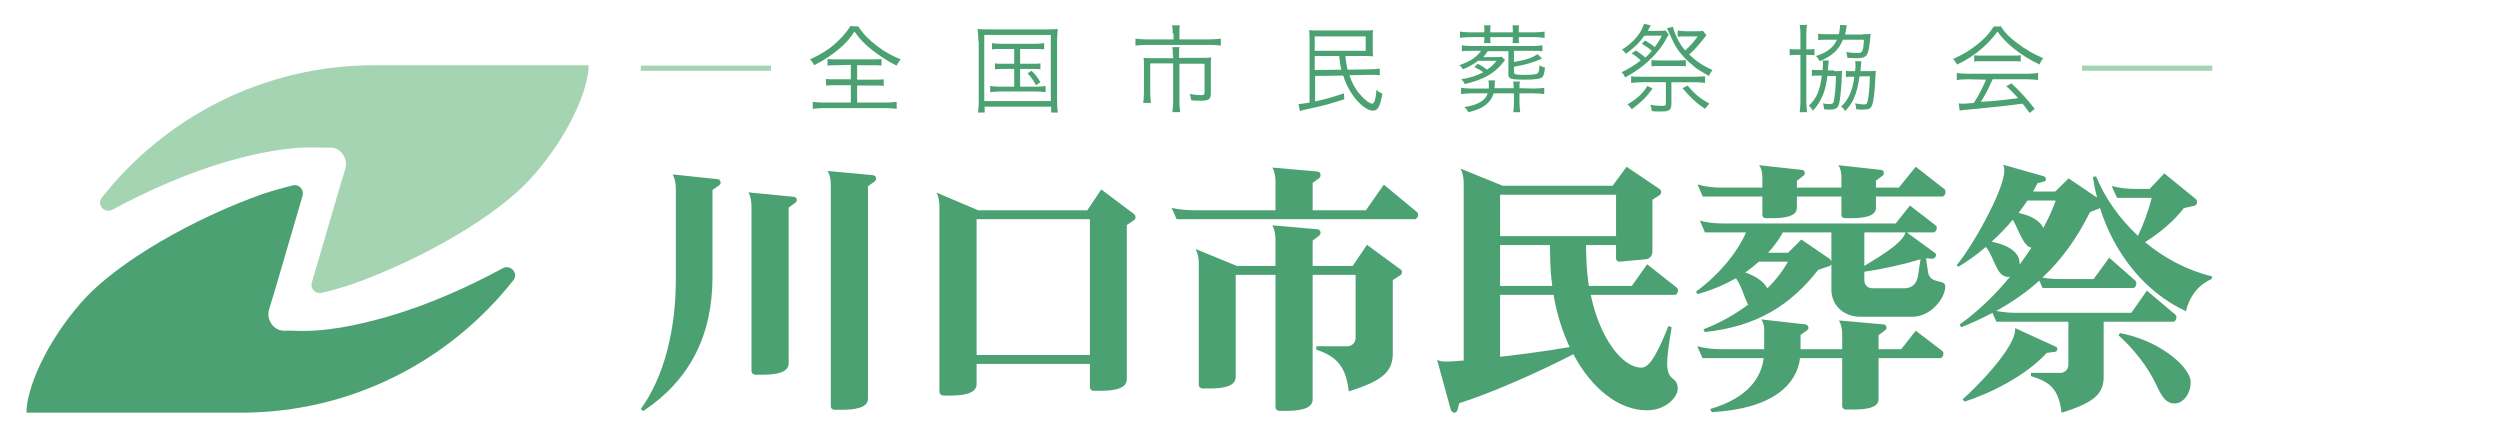
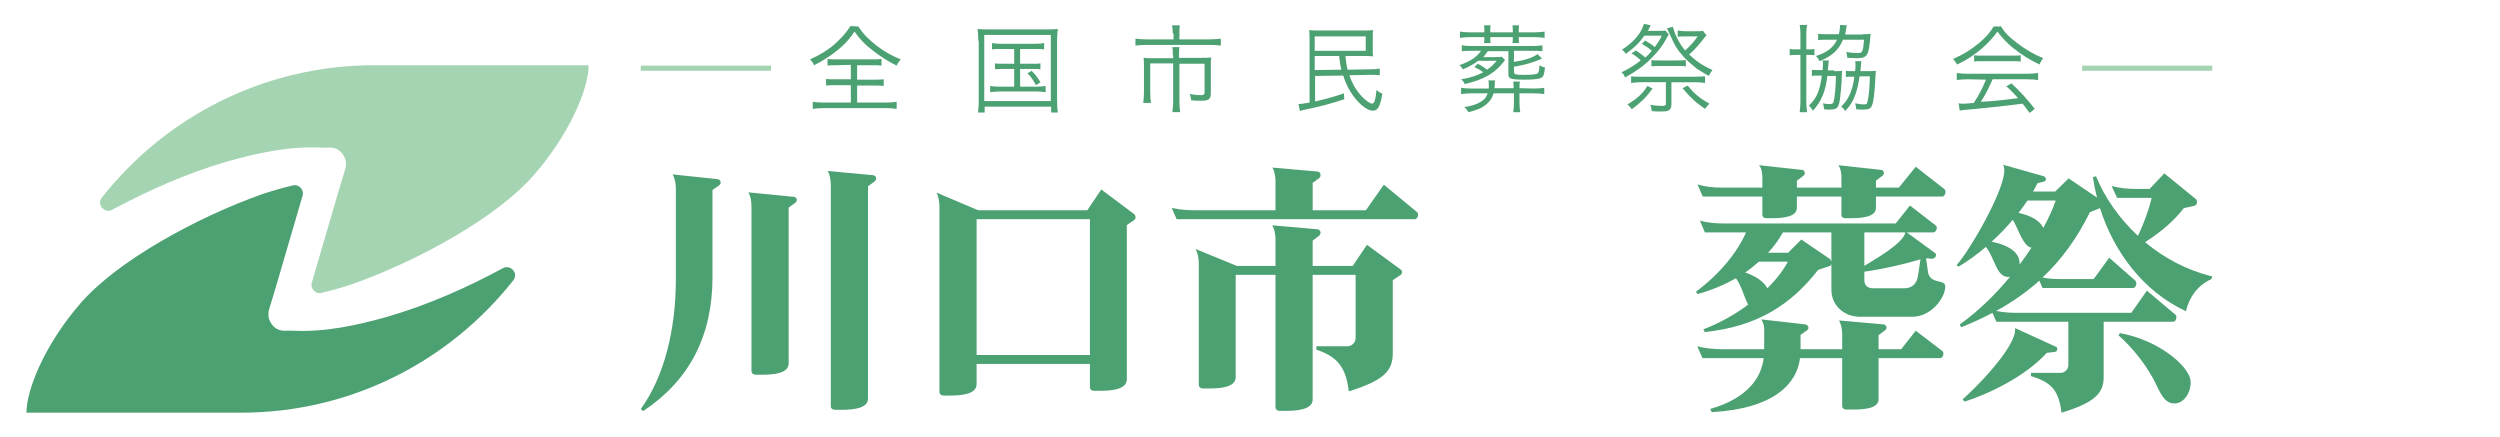
<svg xmlns="http://www.w3.org/2000/svg" id="_レイヤー_1" data-name="レイヤー_1" version="1.1" viewBox="0 0 343.614 60">
  <defs>
    <style>
      .st0 {
        fill: #4ca172;
      }

      .st1 {
        fill: #a5d4b2;
      }
    </style>
  </defs>
  <path class="st0" d="M53.324,43.514c-4.318,1.219-8.738,2.185-13.26,1.931h-.66c-.305.051-.559,0-.864-.051-.762-.203-1.27-.762-1.524-1.473-.051-.102-.102-.254-.102-.406-.051-.203,0-.406,0-.61h0v-.102c0-.051,0-.102.051-.152v-.051h0c.152-.559.356-1.169.559-1.829.102-.406.254-.864.406-1.372l3.658-12.498c.254-.813-.508-1.626-1.321-1.423-1.473.356-2.896.762-4.268,1.219-9.145,3.251-19.865,9.196-24.843,14.886s-7.519,11.939-7.519,15.14h29.467c15.191,0,28.704-7.113,37.443-18.188.762-.965-.356-2.235-1.423-1.677-4.979,2.693-10.262,5.03-15.8,6.655Z" />
  <path class="st1" d="M31.122,22.227c4.318-1.219,8.738-2.185,13.26-1.931h.66c.305-.051.559,0,.864.051.762.203,1.27.762,1.524,1.473.051.102.102.254.102.406.051.203,0,.406,0,.61h0v.102c0,.051,0,.102-.051.152v.051h0c-.152.559-.356,1.169-.559,1.829-.102.406-.254.864-.406,1.372l-3.658,12.498c-.254.813.508,1.626,1.321,1.423,1.473-.356,2.896-.762,4.268-1.219,9.145-3.251,19.865-9.196,24.843-14.886,4.979-5.639,7.621-11.99,7.621-15.191h-29.467c-15.191,0-28.704,7.113-37.443,18.188-.762.965.356,2.235,1.423,1.677,4.928-2.642,10.161-4.979,15.699-6.605Z" />
  <g>
    <rect class="st1" x="286.172" y="9.018" width="17.895" height=".711" />
    <g>
      <path class="st0" d="M117.958,3.633c.711,1.067,1.473,1.829,2.591,2.693,1.067.813,2.185,1.423,3.251,1.829-.254.305-.406.508-.559.864-1.219-.61-2.337-1.321-3.353-2.134-1.067-.813-1.677-1.473-2.439-2.54-.66.965-1.169,1.575-2.134,2.388-1.016.864-2.134,1.575-3.404,2.235-.152-.305-.254-.457-.559-.813,1.118-.508,2.388-1.219,3.302-2.032s1.626-1.575,2.235-2.54l1.067.051h0ZM114.961,8.967c-.559,0-.864,0-1.219.051v-.914c.356.051.61.051,1.169.051h5.08c.559,0,.813,0,1.169-.051v.914c-.356-.051-.66-.051-1.219-.051h-2.134v1.981h2.439c.559,0,.864,0,1.219-.051v.914c-.356-.051-.66-.051-1.219-.051h-2.439v2.337h3.963c.61,0,1.067-.051,1.473-.102v.965c-.457-.051-.914-.102-1.423-.102h-8.637c-.508,0-1.016.051-1.473.102v-.965c.406.051.864.102,1.473.102h3.76v-2.388h-2.185c-.559,0-.864,0-1.219.051v-.914c.305.051.66.051,1.219.051h2.185v-1.981l-1.981.051h0Z" />
      <path class="st0" d="M134.47,5.614c0-.61-.051-1.118-.102-1.626.457.051.813.051,1.524.051h7.925c.711,0,1.067,0,1.575-.051-.051.508-.102.914-.102,1.626v8.027c0,.965.051,1.473.102,1.829h-.914v-.813h-9.145v.813h-.914c.051-.356.102-.813.102-1.829V5.614h-.051ZM135.283,13.895h9.145V4.801h-9.145v9.094ZM137.569,6.732c-.559,0-.864,0-1.219.051v-.864c.356.051.66.102,1.219.102h4.674c.61,0,.965-.051,1.27-.102v.864c-.356-.051-.711-.051-1.27-.051h-2.032v2.032h1.626c.61,0,.864,0,1.168-.051v.813c-.305-.051-.61-.051-1.168-.051h-1.626v2.439h2.235c.559,0,.914-.051,1.27-.102v.864c-.406-.051-.762-.102-1.27-.102h-5.03c-.559,0-.914.051-1.321.102v-.864c.356.051.762.102,1.321.102h1.981v-2.439h-1.423c-.559,0-.864,0-1.219.051v-.813c.305.051.61.051,1.219.051h1.423v-2.032s-1.829,0-1.829,0ZM141.786,9.729c.559.559.762.813,1.219,1.575l-.61.406c-.457-.813-.66-1.118-1.168-1.626l.559-.356Z" />
      <path class="st0" d="M161.193,4.598c0-.406-.051-.864-.102-1.118h1.067c-.051.305-.051.66-.051,1.118v.813h4.166c.66,0,1.118-.051,1.524-.102v.965c-.356-.051-.711-.102-1.473-.102h-8.789c-.66,0-1.067.051-1.473.102v-.965c.457.051.864.102,1.473.102h3.76v-.813h-.102ZM161.193,7.544c0-.406,0-.711-.051-1.067h.965c-.051.254-.051.559-.051,1.067v.406h3.15c.508,0,.864,0,1.27-.051-.051.305-.051.61-.051,1.067v3.81c0,.864-.254,1.067-1.321,1.067-.559,0-.762,0-1.372-.051-.051-.356-.102-.559-.203-.864.61.102,1.118.152,1.524.152s.508-.102.508-.356v-3.963h-3.455v5.233c0,.559.051.965.102,1.423h-1.067c.051-.508.102-.914.102-1.423v-5.284h-3.15v4.014c0,.61.051,1.067.102,1.423h-1.067c.051-.406.102-.813.102-1.423v-3.709c0-.406,0-.762-.051-1.067.406.051.711.051,1.27.051h2.794v-.457s-.051,0-.051,0Z" />
      <path class="st0" d="M184.919,7.697c.102.813.102,1.118.305,1.88l2.997-.051c.762,0,1.067-.051,1.423-.102v.914q-.508-.051-1.372-.051l-2.794.051c.356,1.118.914,2.083,1.677,2.896.508.559,1.168,1.016,1.423,1.016.305,0,.508-.559.61-1.88.305.254.457.356.813.508-.305,1.778-.61,2.337-1.321,2.337s-1.778-.813-2.642-1.981c-.66-.914-1.067-1.727-1.423-2.845l-3.861.051v3.506c1.372-.305,2.489-.61,3.963-1.118l.051.813c-2.032.66-3.15.965-5.385,1.423-.305.051-.559.152-.711.203l-.203-.965c.356,0,.813-.102,1.524-.203V5.614c0-.66,0-.965-.051-1.473.406.051.813.051,1.524.051h5.893c.559,0,.965,0,1.372-.051-.051.254-.051.457-.051,1.067v1.575c0,.508,0,.762.051.965-.406-.051-.762-.051-1.321-.051h-2.489ZM180.702,6.986h7.011v-1.981h-7.011v1.981ZM180.702,7.697v1.931l3.658-.051c-.152-.61-.203-1.118-.305-1.88h-3.353Z" />
      <path class="st0" d="M203.107,8.764c.508.254.914.508,1.27.813.61-.406.914-.711,1.321-1.219h-2.54c-.61.457-1.118.762-2.083,1.169-.152-.254-.254-.406-.508-.559,1.575-.559,2.388-1.118,2.997-1.981h-1.27c-.66,0-.965,0-1.372.051v-.813c.305.051.711.102,1.372.102h8.332c.61,0,1.067-.051,1.372-.102v.813c-.356-.051-.762-.051-1.372-.051h-2.54v1.524c1.626-.254,2.489-.559,3.251-1.067l.61.61c-1.27.559-2.337.864-3.861,1.118v.711c0,.305.203.406,1.168.406,1.473,0,1.931-.051,2.134-.254.102-.152.203-.508.203-1.067.254.152.457.254.762.305-.102.914-.203,1.27-.508,1.423s-.965.254-2.286.254c-1.118,0-1.778-.051-1.981-.203-.203-.102-.254-.254-.254-.559v-3.15h-2.845c-.254.406-.356.508-.61.813h1.626c.356,0,.66,0,.914-.051l.457.457c-1.321,1.778-2.794,2.642-5.538,3.302-.152-.305-.203-.406-.508-.66,1.321-.203,2.134-.508,3.048-.965-.406-.305-.66-.457-1.219-.711l.457-.457ZM204.021,4.293c0-.356,0-.559-.051-.813h.914c-.051.254-.051.457-.051.813v.152h3.099v-.152c0-.305,0-.559-.051-.813h.914c-.051.254-.051.457-.051.813v.152h2.235c.559,0,.965-.051,1.321-.102v.864c-.356-.051-.813-.102-1.321-.102h-2.235c0,.356,0,.559.051.813h-.914c.051-.203.051-.457.051-.813h-3.099c0,.356,0,.559.051.813h-.914c.051-.254.051-.457.051-.813h-2.032c-.559,0-.914.051-1.321.102v-.864c.406.051.762.102,1.321.102h2.032v-.152ZM210.778,12.168c.711,0,1.168-.051,1.473-.102v.864c-.406-.051-.864-.102-1.473-.102h-1.931v1.321c0,.508.051.864.102,1.27h-.965c.051-.305.102-.711.102-1.27v-1.321h-2.794c-.203.66-.508,1.118-1.016,1.524-.61.508-1.219.762-2.439,1.067-.203-.305-.356-.508-.559-.711,1.067-.152,1.626-.356,2.235-.711.508-.305.762-.61.965-1.169h-2.235c-.559,0-1.016.051-1.423.102v-.864c.305.051.762.102,1.423.102h2.388v-.457c0-.203,0-.356-.051-.66h.914c-.051.152-.051.305-.051.762,0,.102,0,.152-.051.305h2.642c0-.406,0-.559-.051-.914h.914c-.051.356-.051.508-.051.914l1.931.051h0Z" />
      <path class="st0" d="M224.851,6.935c.508.356.762.508,1.27.965.406-.305.61-.559.914-.914-.457-.406-.762-.61-1.372-.965l.457-.457c.813.508.914.559,1.321.914.406-.559.66-.914.965-1.575h-2.388c-.762,1.067-1.423,1.677-2.54,2.489-.254-.305-.305-.406-.559-.559.864-.559,1.423-1.016,1.981-1.677s.762-1.067,1.067-1.88l.914.203q-.051.102-.152.305c-.051.102-.152.305-.254.457h1.677c.356,0,.559,0,.762-.051l.457.559q-.152.203-.305.508c-.508.965-1.168,1.829-2.083,2.743-1.067,1.067-2.134,1.829-3.607,2.642-.152-.305-.254-.508-.508-.711.864-.406,1.677-.864,2.642-1.626-.406-.406-.813-.711-1.27-.965l.61-.406ZM227.137,12.168c-.864,1.219-1.575,1.88-2.845,2.845-.254-.305-.305-.406-.61-.66,1.372-.813,2.134-1.524,2.743-2.54l.711.356ZM225.511,11.304c-.508,0-.914.051-1.321.102v-.914c.356.051.813.051,1.321.051h7.519c.559,0,.965-.051,1.321-.051v.914c-.356-.051-.762-.102-1.321-.102h-3.302v2.997c0,.762-.305,1.016-1.168,1.016h-.965q-.406-.051-.559-.051c-.051-.406-.102-.508-.203-.864.508.102,1.067.152,1.575.152.457,0,.559-.051.559-.305v-2.947h-3.455ZM231.709,9.119c-.356-.051-.61-.051-1.118-.051h-2.439c-.508,0-.813,0-1.168.051v-.864c.305.051.508.051,1.168.051h2.439c.508,0,.813,0,1.118-.051v.864ZM234.555,4.852c-.102.102-.152.152-.508.61-.559.711-1.118,1.372-1.88,2.032,1.016.965,1.88,1.524,3.201,2.134q-.305.406-.508.813c-1.168-.711-1.524-.864-2.032-1.321-1.067-.864-1.88-1.727-2.439-2.642-.305-.457-.559-1.067-.914-1.829-.203-.457-.254-.559-.356-.762l.813-.203c.305,1.169.914,2.337,1.677,3.251.711-.61,1.219-1.219,1.727-1.931h-1.778c-.406,0-.711,0-.965.051v-.864c.406.051.66.102,1.067.102h1.423c.457,0,.762,0,.965-.051l.508.61ZM231.963,11.761c.914,1.118,1.626,1.727,2.997,2.489-.254.254-.356.356-.61.711-1.27-.864-1.931-1.473-3.099-2.845l.711-.356Z" />
      <path class="st0" d="M247.459,4.598c0-.508-.051-.813-.102-1.169h1.016c-.051.356-.102.61-.102,1.169v2.185h.152c.508,0,.711,0,.965-.051v.864c-.305-.051-.508-.051-.914-.051h-.203v6.452c0,.559.051.914.102,1.423h-1.016c.051-.406.102-.864.102-1.423v-6.452h-.356c-.457,0-.762,0-1.118.051v-.864c.305.051.559.051,1.118.051h.356v-2.185ZM252.082,9.78c.508,0,.813,0,1.118-.051-.051.254-.051.406-.051.762,0,.864-.152,2.286-.254,3.15-.203,1.27-.406,1.423-1.575,1.423-.152,0-.406,0-.61-.051-.051-.356-.051-.508-.152-.813.406.102.711.102.965.102.305,0,.457-.102.508-.356.152-.66.305-1.981.305-3.506h-1.168c-.254,2.134-.813,3.455-1.981,4.776-.254-.356-.305-.457-.559-.711,1.067-.965,1.524-2.134,1.778-4.115h-.61c-.356,0-.508,0-.762.051v-.864c.203.051.406.051.813.051h.66c0-.305.051-.508.051-.711,0-.254,0-.457-.051-.61h.864c-.051.254-.051.508-.102.864,0,.203,0,.254-.051.508h.864v.102ZM256.045,4.699c.457,0,.762,0,1.067-.051q-.051.305-.051.559c-.102,1.067-.203,1.829-.406,2.185-.102.254-.305.406-.559.508-.152.051-.406.102-.864.102-.356,0-.813-.051-1.321-.051-.051-.305-.051-.508-.152-.813.508.102,1.067.152,1.626.152.356,0,.508-.102.61-.356.102-.305.152-.762.203-1.473h-2.896c-.559,1.372-1.473,2.235-3.201,2.947-.152-.305-.305-.508-.508-.711,1.575-.508,2.388-1.169,2.896-2.235h-1.321c-.61,0-.965,0-1.27.051v-.864c.356.051.711.051,1.321.051h1.524c.102-.457.152-.762.152-1.067v-.203l.965.051c-.051.152-.102.305-.152.711-.051.203-.051.305-.102.559h2.439v-.051ZM256.705,9.78c.508,0,.762,0,1.118-.051,0,.254-.051.508-.051.813-.102,2.185-.254,3.506-.508,4.014-.152.406-.508.508-1.27.508-.457,0-.559,0-.864-.051-.051-.356-.051-.508-.152-.813.508.102.813.152,1.168.152s.457-.051.508-.305c.203-.66.305-1.88.356-3.556h-1.423c-.203,1.372-.406,2.185-.813,3.099-.305.66-.61,1.067-1.168,1.677-.152-.254-.305-.457-.559-.61.965-.864,1.575-2.134,1.829-4.115h-.356c-.406,0-.559,0-.813.051v-.864c.203.051.406.051.864.051h.406c.051-.406.051-.559.051-.813,0-.203,0-.356-.051-.559h.864c-.051.203-.051.356-.102,1.067,0,.102,0,.152-.051.305h1.016Z" />
      <path class="st0" d="M274.944,3.531c.61.965,1.219,1.575,2.235,2.337,1.168.914,2.439,1.626,3.658,2.134-.254.305-.406.559-.508.864-1.321-.61-2.591-1.423-3.658-2.286-.864-.711-1.473-1.372-2.134-2.235-.66.914-1.168,1.423-1.981,2.185-1.168,1.016-2.235,1.727-3.556,2.337-.152-.254-.356-.559-.559-.762,1.372-.61,2.388-1.219,3.506-2.134.914-.762,1.524-1.423,2.083-2.337h.914v-.102ZM270.473,10.898c-.66,0-1.118.051-1.524.102v-.965c.406.051.864.102,1.524.102h8.129c.66,0,1.118-.051,1.524-.102v.965c-.406-.051-.864-.102-1.524-.102h-4.725c-.711,1.575-.965,2.083-1.626,3.099,1.829-.102,3.201-.254,5.131-.508-.813-.864-1.016-1.118-1.626-1.626l.711-.406c1.321,1.219,2.185,2.235,3.201,3.506l-.711.559c-.508-.711-.711-.965-.965-1.27-2.337.305-4.318.508-6.401.711-1.626.152-1.88.152-2.235.254l-.152-1.016c.203.051.457.051.66.051s.203,0,1.423-.102c.762-1.169,1.168-1.981,1.677-3.201l-2.489-.051h0ZM271.337,7.595c.254.051.508.051,1.016.051h4.268c.508,0,.813,0,1.118-.051v.864c-.254-.051-.61-.051-1.118-.051h-4.268c-.406,0-.762,0-1.016.051v-.864Z" />
    </g>
    <rect class="st1" x="88.074" y="9.018" width="17.894" height=".711" />
  </g>
  <g>
    <path class="st0" d="M98.87,25.459l-.942.652v11.991c0,8.043-3.152,14.165-9.528,18.404l-.326-.29c3.224-4.456,4.818-10.905,4.818-17.824v-12.426c0-.761-.145-1.45-.434-1.993l6.195.652c.254.037.399.254.399.471,0,.144-.073.253-.181.362ZM109.339,27.85l-.942.688v21.41c0,1.413-2.174,1.558-3.659,1.558h-.906c-.254,0-.544-.181-.544-.507v-22.569c0-.761-.109-1.449-.435-1.992l6.267.616c.254.037.399.217.399.435,0,.145-.073.254-.181.363ZM120.243,24.916l-.942.688v29.199c0,1.377-2.173,1.521-3.659,1.521h-.906c-.254,0-.544-.144-.544-.471v-30.322c0-.797-.109-1.45-.435-2.029l6.267.579c.254.037.399.254.399.471,0,.109-.073.254-.181.363Z" />
    <path class="st0" d="M155.892,30.241l-1.014.688v21.193c0,1.485-2.283,1.594-3.767,1.594h-.761c-.29,0-.544-.181-.544-.507v-3.188h-15.577v2.79c0,1.449-2.319,1.558-3.768,1.558h-.761c-.29,0-.58-.181-.58-.507v-25.359c0-.797-.109-1.449-.398-2.028l5.724,2.427h14.997l1.92-2.862,4.493,3.369c.144.109.217.29.217.435,0,.181-.072.326-.181.398ZM149.806,30.132h-15.577v18.657h15.577v-18.657Z" />
    <path class="st0" d="M194.44,30.132h-32.713l-.688-1.558c1.086.253,2.21.326,3.333.326h10.94v-3.876c0-.761-.109-1.45-.435-1.993l6.231.544c.254.037.398.254.398.471,0,.144-.036.29-.144.398l-.942.688v3.768h7.317l2.464-3.514,4.565,3.767c.109.073.144.217.144.363,0,.29-.181.616-.471.616ZM192.483,37.812l-1.051.689v10.071c0,2.391-1.231,3.732-6.049,5.217-.363-3.116-1.413-4.746-4.456-5.724v-.471h4.239c.652,0,1.159-.507,1.159-1.159v-8.658h-5.905v17.136c0,1.449-2.319,1.558-3.804,1.558h-.761c-.254,0-.544-.181-.544-.507v-18.186h-5.47v14.056c0,1.413-2.138,1.558-3.623,1.558h-.905c-.29,0-.544-.181-.544-.507v-16.628c0-.797-.144-1.449-.435-2.029l5.652,2.319h5.325v-3.586c0-.761-.144-1.449-.435-1.992l6.231.544c.254.037.398.254.398.471,0,.144-.072.29-.181.398l-.905.688v3.478h5.506l1.957-2.898,4.601,3.369c.145.072.217.217.217.362,0,.145-.072.326-.217.435Z" />
-     <path class="st0" d="M230.16,40.529h-11.52c1.268,6.05,4.383,9.999,6.956,9.999.905,0,1.847-1.015,3.731-5.724l.435.181c-.398,2.355-.616,3.913-.616,4.963,0,2.645,1.449,1.666,1.449,3.514,0,1.051-1.558,2.934-4.238,2.934-3.804,0-7.572-2.934-10.108-7.716-4.709,2.464-11.593,5.47-15.686,6.738l-.217.87c-.072.29-.253.435-.471.435-.181,0-.363-.145-.471-.399l-1.884-6.883c.326.217.833.253,1.196.253.544,0,1.412-.036,2.464-.144v-24.381c0-.761-.145-1.449-.435-1.992l5.796,2.355h15.106l1.92-2.609,4.565,3.079c.144.073.181.254.181.398,0,.145-.037.29-.181.399l-1.015.651v7.137c0,.507-.362,1.014-.905,1.051l-3.659.326c-.217,0-.435-.182-.435-.435v-1.848h-4.13l.037,1.45c.036,1.449.144,2.861.362,4.166h5.905l2.101-2.971,4.093,3.225c.109.109.145.253.145.398,0,.29-.181.579-.471.579ZM222.119,26.763h-15.94v5.688h15.94v-5.688ZM213.062,35.349l-.037-1.667h-6.847v5.615h7.173c-.181-1.268-.254-2.572-.29-3.948ZM213.532,40.529h-7.354v8.514c3.115-.363,6.629-.833,9.564-1.341-.978-2.101-1.775-4.528-2.21-7.173Z" />
    <path class="st0" d="M262.839,43.536h-7.209c-2.21,0-3.913-1.594-3.913-3.695v-3.55c-.037.144-.145.253-.29.29l-1.521.507c-3.804,4.854-8.404,7.789-15.577,8.55l-.217-.363c2.319-.905,4.383-2.065,6.158-3.405-.616-1.196-.869-2.5-1.666-3.623-1.558.87-3.297,1.631-5.289,2.173l-.217-.326c3.478-2.572,5.833-5.688,6.883-8.15h-5.651l-.689-1.631c1.087.326,2.174.399,3.297.399h23.62l1.956-2.464,3.514,2.717c.109.072.181.217.181.363,0,.29-.217.616-.507.616h-3.623l3.877,2.826c.109.072.144.181.144.29,0,.254-.253.507-.579.507l-.797-.072.29,2.029c.398,1.594,2.354.797,2.354,1.847,0,1.594-1.956,4.167-4.528,4.167ZM266.642,49.224h-8.441v5.651c0,1.268-1.992,1.413-3.441,1.413h-1.051c-.254,0-.507-.181-.507-.471v-6.593h-5.796c-.399,3.441-3.514,6.956-12.136,7.426l-.217-.434c5.398-1.558,7.064-4.529,7.354-6.992h-8.404l-.724-1.631c1.086.29,2.21.399,3.333.399h5.868v-2.826c0-.398-.181-.942-.398-1.268l6.05.689c.253.037.435.253.435.471,0,.145-.073.254-.182.326l-.905.652v1.957h5.724v-1.957c0-.761-.145-1.449-.435-1.992l6.122.544c.253.037.398.217.398.435,0,.144-.037.253-.181.362l-.906.689v1.92h3.116l1.992-2.536,3.659,2.789c.109.072.145.217.145.363,0,.29-.182.616-.471.616ZM266.932,27.017h-9.092v1.558c0,1.304-2.101,1.412-3.478,1.412h-.761c-.254,0-.507-.144-.507-.471v-2.499h-6.122v1.558c0,1.304-2.101,1.412-3.478,1.412h-.761c-.254,0-.507-.144-.507-.471v-2.499h-8.188l-.724-1.667c1.087.326,2.21.435,3.333.435h5.579v-1.377c0-.688-.145-1.377-.471-1.702l5.978.651c.217.037.325.217.325.435,0,.109-.036.254-.144.326l-.942.724v.942h6.122v-1.377c0-.688-.145-1.377-.435-1.702l5.941.651c.217.037.326.217.326.435,0,.109-.036.254-.144.326l-.942.724v.942h3.152l2.319-2.862,3.948,3.079c.109.109.145.254.145.398,0,.29-.181.617-.471.617ZM241.755,35.965c-.579.507-1.195,1.014-1.884,1.485,1.594.543,2.608,1.34,3.043,2.173,1.232-1.196,2.174-2.464,2.826-3.659h-3.985ZM251.717,31.944h-6.666c-.544.978-1.231,1.92-2.029,2.789h2.753l1.811-1.811,3.876,2.644c.145.109.217.254.254.399v-4.021ZM256.246,31.944v4.601c1.195-.761,5.289-3.006,5.651-4.601h-5.651ZM256.246,37.342v1.159c0,.724.471,1.123,1.195,1.123h4.239c1.087,0,1.775-.544,1.957-1.811l.326-2.173c-2.174.652-4.927,1.304-7.716,1.703Z" />
    <path class="st0" d="M303.958,38.356c-1.92.87-3.043,2.464-3.514,4.42-5.76-2.681-9.853-8.006-11.81-14.165l-1.377.544c-1.703,3.442-3.804,6.449-6.521,8.984.833.181,1.666.217,2.499.217h4.528l2.138-2.934,3.586,3.152c.109.109.145.254.145.398,0,.29-.182.616-.471.616h-12.426l-.435-1.014c-1.738,1.558-3.695,2.934-5.941,4.166.833.145,1.666.254,2.536.254h16.048l2.138-3.043,3.913,3.297c.109.072.145.217.145.362,0,.29-.182.616-.435.616h-9.564v7.608c0,2.21-1.231,3.514-5.796,4.891-.398-3.406-1.702-4.239-4.202-5.036v-.434h4.058c.616,0,1.086-.508,1.086-1.087v-5.942h-9.89l-.544-1.231c-1.34.724-2.753,1.377-4.311,1.992l-.181-.398c2.464-1.739,4.854-4.058,6.919-6.557-.072,0-.181.037-.253.037-1.666,0-1.848-2.645-3.079-4.13-1.268,1.087-2.536,1.992-3.767,2.717l-.254-.217c1.884-2.101,6.557-10.252,6.557-13.005,0-.29-.037-.58-.181-.797l5.615,1.594c.182.072.29.217.29.398,0,.145-.109.29-.254.326l-.905.217c-.182.398-.399.761-.617,1.159h3.044l1.847-1.811,3.913,2.645c-.254-.942-.435-1.884-.58-2.826l.435-.109c1.196,2.934,3.188,5.796,5.761,8.187.76-1.558,1.485-3.55,1.884-5.216h-4.746l-.761-1.631c1.087.29,2.21.399,3.333.399h1.885l2.028-2.138,4.311,3.514c.145.108.182.253.182.434,0,.217-.109.435-.363.508l-1.449.325c-1.304,1.703-3.152,3.297-5.326,4.674,2.609,2.173,5.761,3.876,9.238,4.709l-.109.363ZM282.511,48.354l-1.195.145c-2.899,3.224-8.043,5.688-11.303,6.702l-.254-.326c1.739-1.485,7.209-7.028,7.209-9.564v-.217l5.542,2.536c.182.037.254.181.254.326,0,.181-.072.326-.254.398ZM276.643,30.205c-.905,1.087-1.884,2.101-2.899,3.007,2.609.544,3.84,1.63,3.84,2.971v.181c.58-.761,1.123-1.558,1.631-2.319-1.159-.145-1.885-2.826-2.572-3.84ZM278.672,27.56c-.398.58-.797,1.124-1.232,1.703,1.885.399,2.971,1.159,3.406,2.065.724-1.341,1.304-2.609,1.703-3.768h-3.876ZM298.849,55.455c-1.014,0-1.63-.724-2.427-2.464-1.195-2.572-3.187-5.072-5.253-6.919l.217-.29c5.289.978,9.274,4.383,9.672,6.376.037.181.037.326.037.507,0,1.232-.87,2.79-2.246,2.79Z" />
  </g>
</svg>